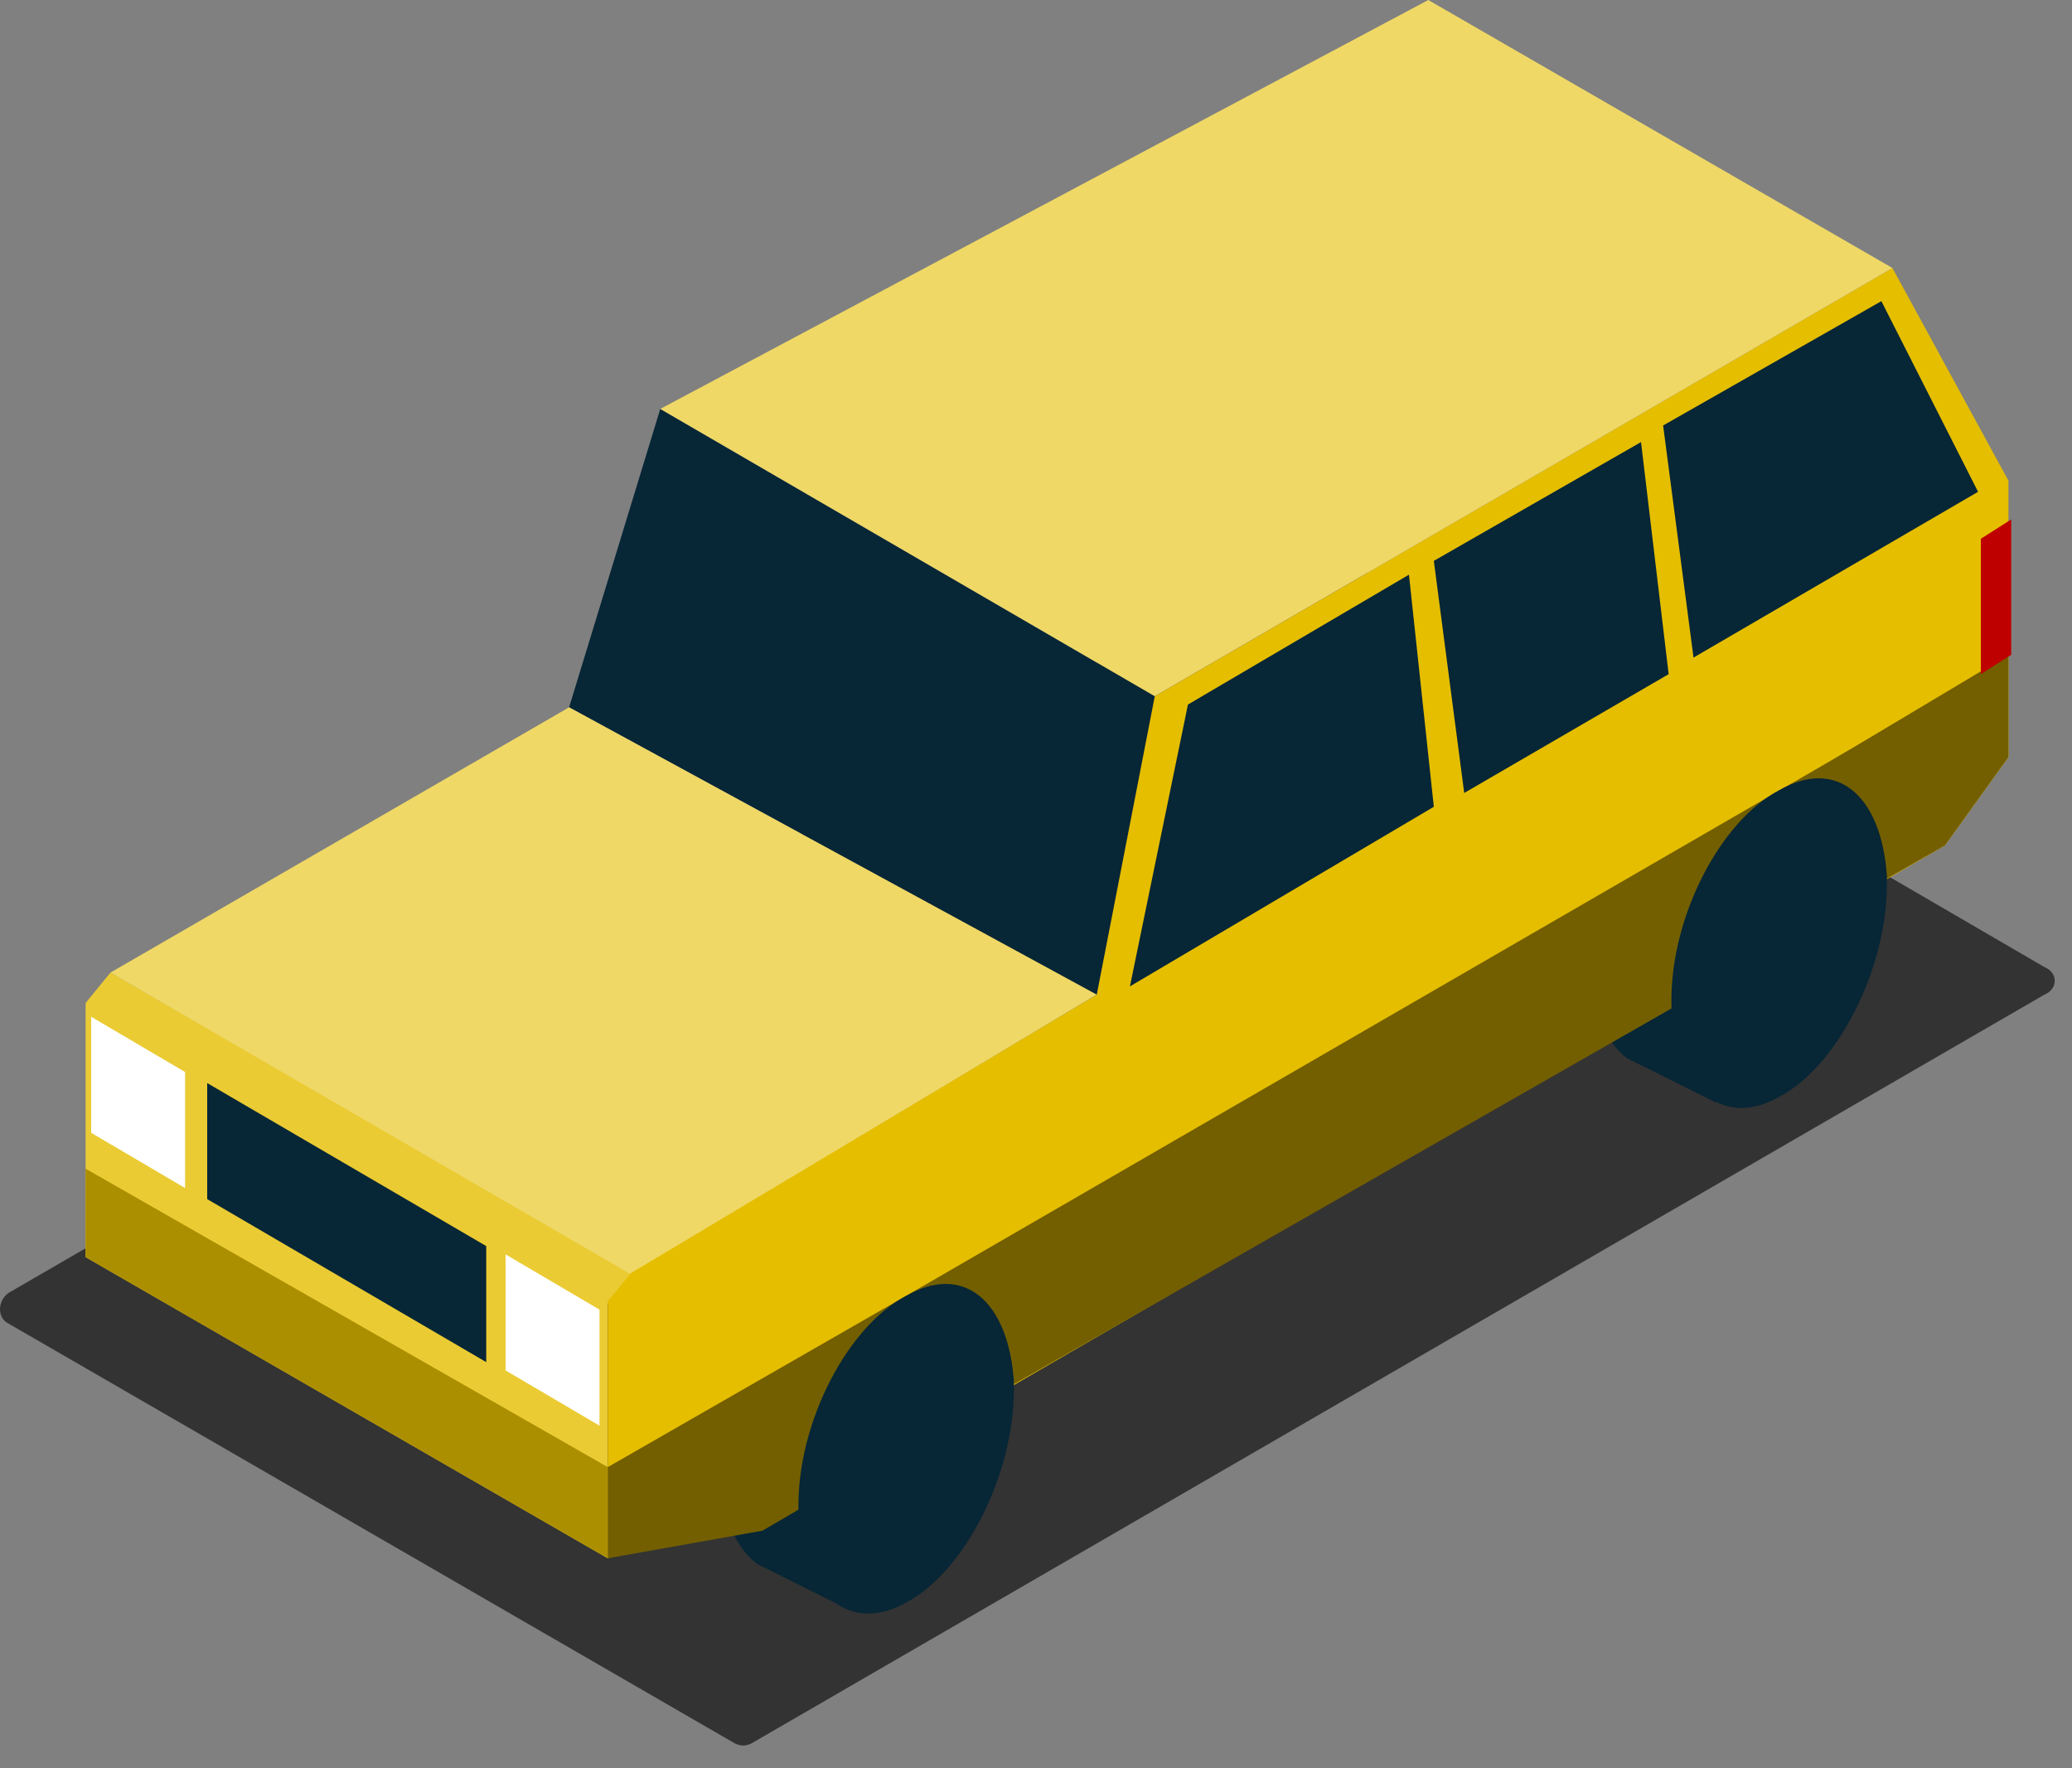
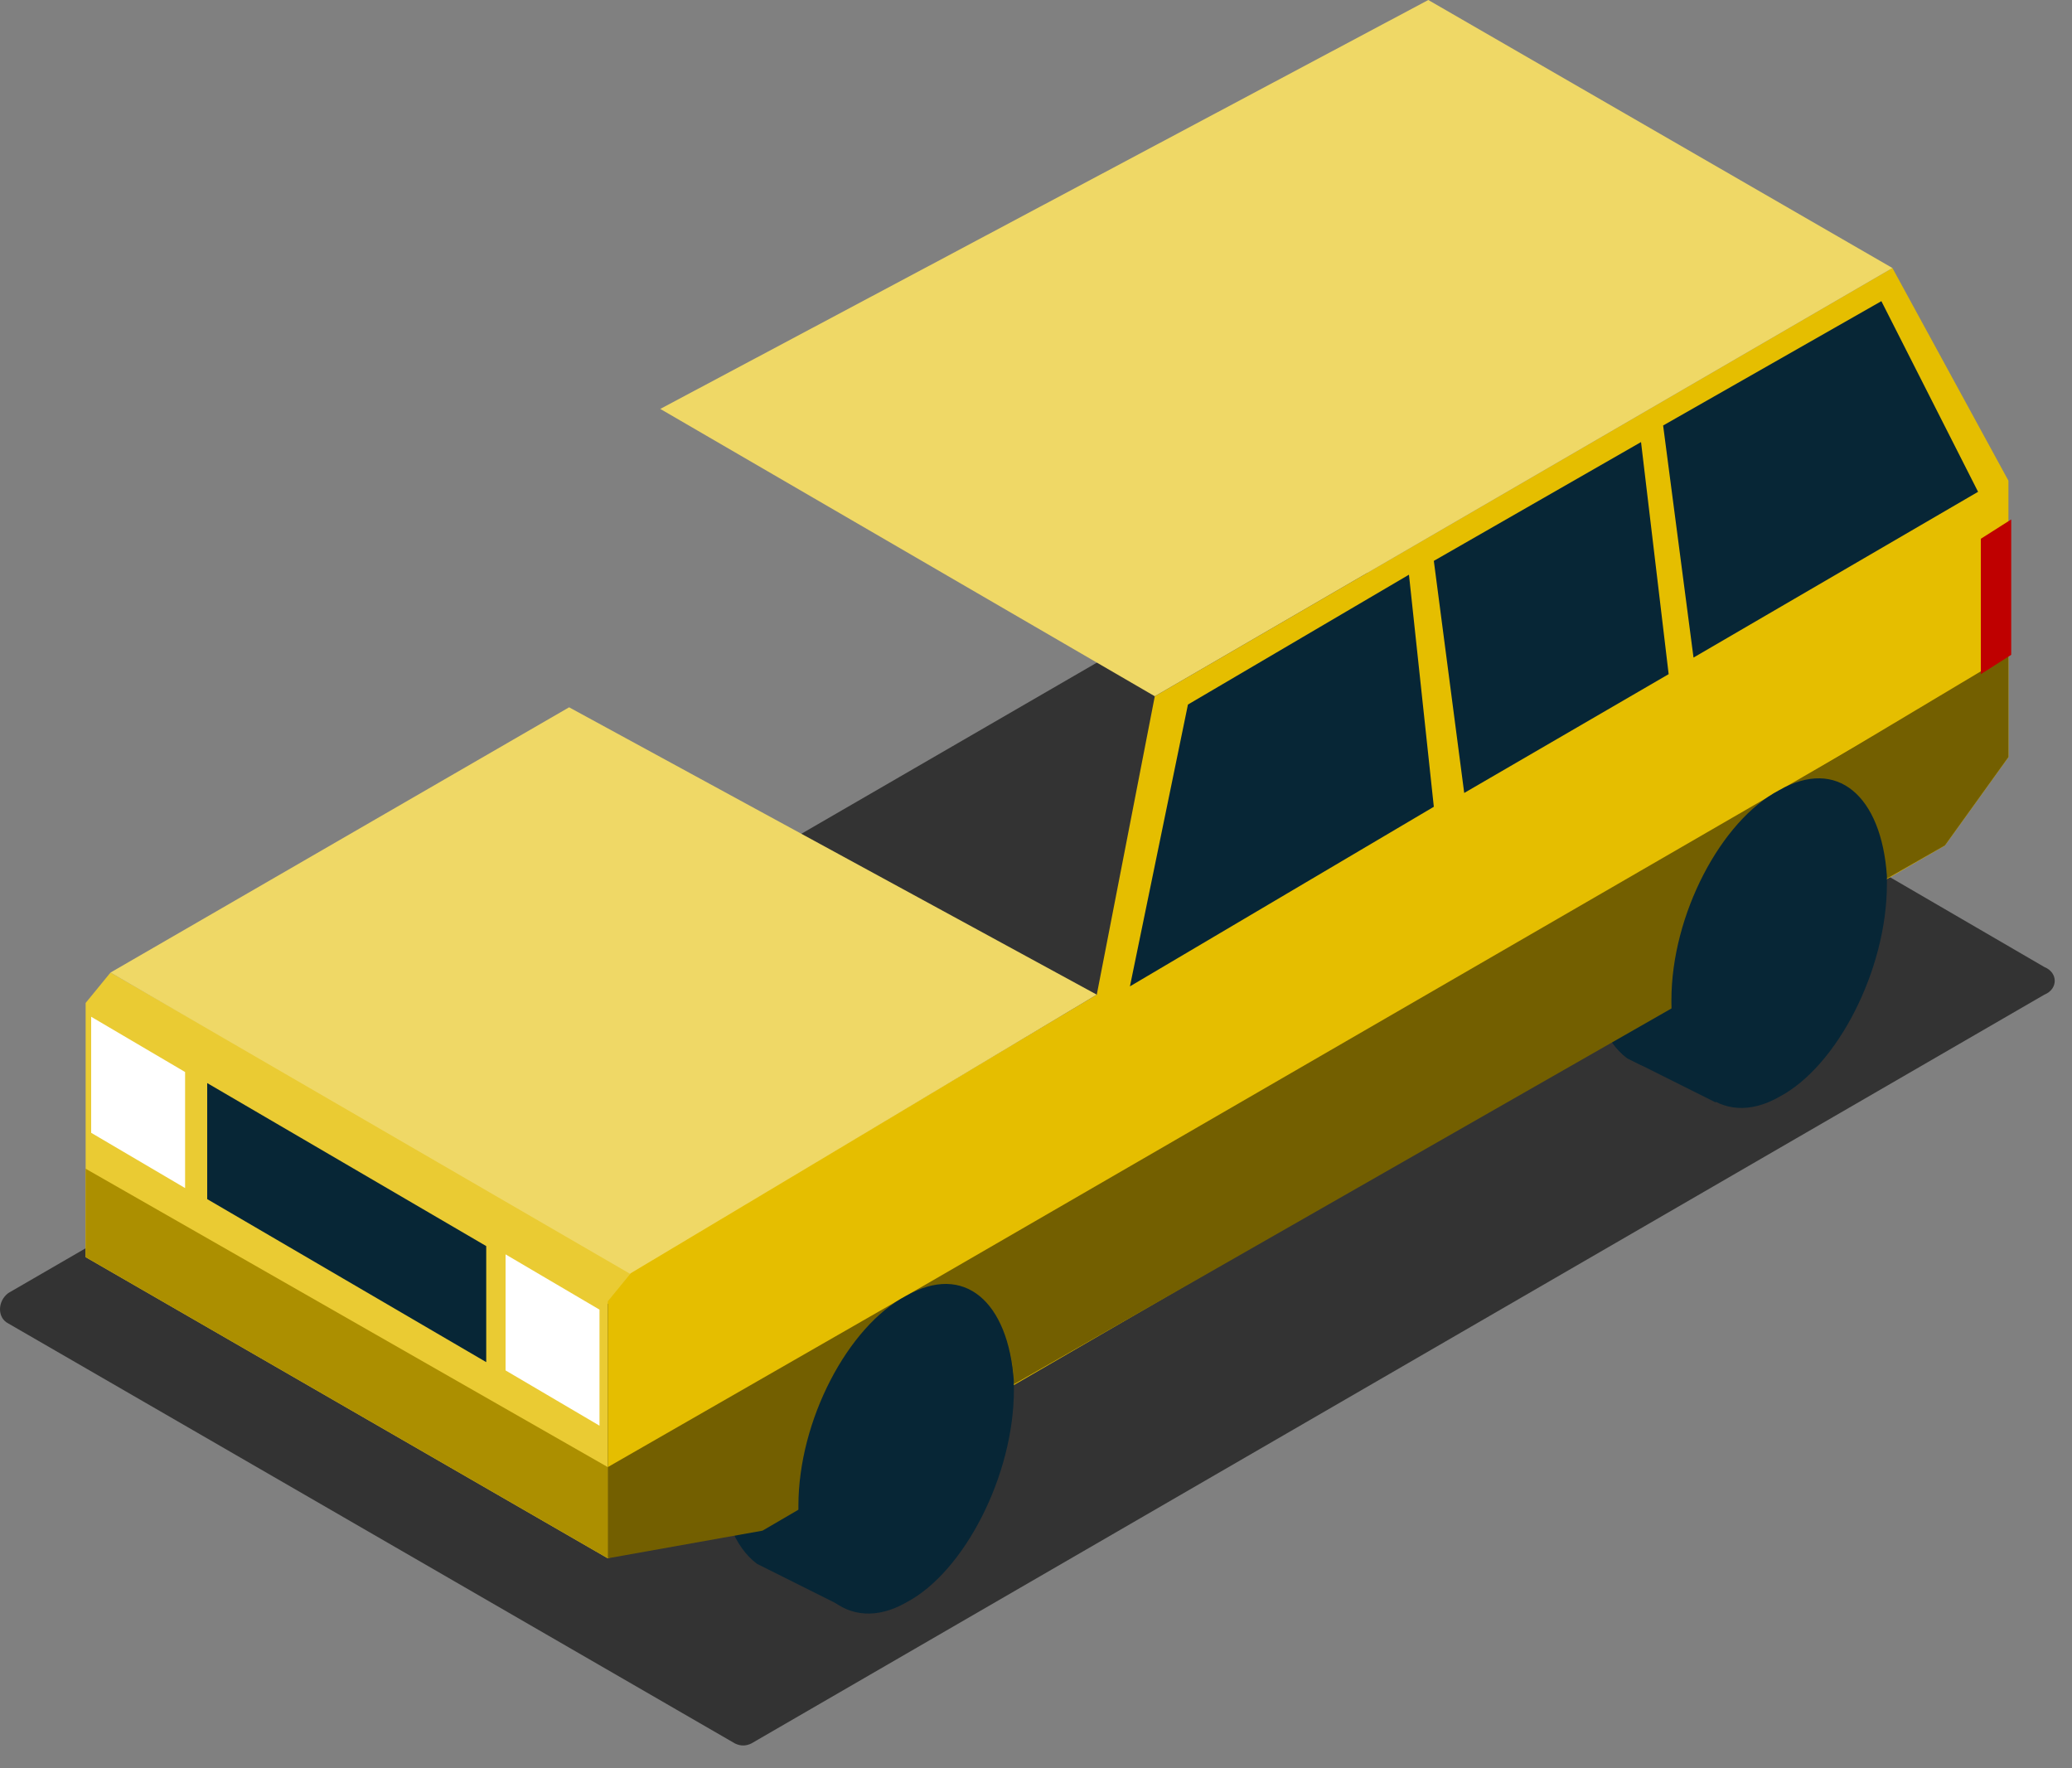
<svg xmlns="http://www.w3.org/2000/svg" id="Слой_1" x="0px" y="0px" viewBox="0 0 75 64" style="enable-background:new 0 0 75 64;" xml:space="preserve">
  <rect x="0" y="0" width="75" height="64" fill="#808080" stroke="none" />
  <style type="text/css"> .st0{fill:#333333;} .st1{fill:#072636;} .st2{fill:#EACB33;} .st3{fill:#AC8F00;} .st4{fill:#E5BE00;} .st5{fill:#EFD866;} .st6{fill:#735F00;} .st7{fill:#FFFFFF;} .st8{fill:#BF0000;} </style>
  <path class="st0" d="M74,36L27.2,63.1c-0.2,0.1-0.4,0.1-0.6,0L0.3,47.9c-0.4-0.2-0.4-0.8,0-1.1l46.8-27.1c0.2-0.1,0.4-0.1,0.6,0 L74,35C74.5,35.2,74.5,35.8,74,36z" />
  <path class="st1" d="M65.5,33.9l-3.4,6l-2.8-1.4l-0.4-0.2c-0.8-0.6-1.3-1.8-1.3-3.4c0-1.6,0.5-3.3,1.2-4.7l6.1,3.5L65.5,33.9z" />
  <path class="st1" d="M65.5,30.5c0,1.1-0.2,2.1-0.6,3.2c-0.7,2-2,3.9-3.4,4.6c-0.8,0.5-1.6,0.5-2.2,0.2l-0.4-0.2 c-0.8-0.6-1.3-1.8-1.3-3.4c0-1.6,0.5-3.3,1.2-4.7c0.7-1.3,1.6-2.5,2.7-3.1C63.7,25.8,65.5,27.3,65.5,30.5z" />
  <path class="st1" d="M34,52.2l-3.4,6l-2.8-1.4l-0.4-0.2c-0.8-0.6-1.3-1.8-1.3-3.4c0-1.6,0.5-3.3,1.2-4.7l6.1,3.5L34,52.2z" />
  <path class="st1" d="M34,48.7c0,1.1-0.2,2.1-0.6,3.2c-0.7,2-2,3.9-3.4,4.6c-0.8,0.5-1.6,0.5-2.2,0.2l-0.4-0.2 c-0.8-0.6-1.3-1.8-1.3-3.4c0-1.6,0.5-3.3,1.2-4.7c0.7-1.3,1.6-2.5,2.7-3.1C32.2,44.1,34,45.6,34,48.7z" />
  <path class="st2" d="M22,47.2v9.2L3.1,45.5v-9.2L4,35.2l19,10.9L22,47.2z" />
  <path class="st3" d="M22,53.1v3.3L3.1,45.5v-3.2L22,53.1z" />
-   <path class="st1" d="M41.8,25.2L39.7,36L20.6,25.6l3.3-10.8L41.8,25.2z" />
  <path class="st4" d="M72.7,17.4v10l-2.3,3.2L33.3,52.1L22,56.4v-9.3l0.9-1.1l16.8-10l2.1-10.8L68.5,9.7L72.7,17.4z" />
  <path class="st5" d="M68.5,9.7L41.8,25.2L23.9,14.8L51.7,0L68.5,9.7z" />
  <path class="st6" d="M68.4,26.3c-2.1,1.3-3.5,4.9-3.7,7.8l-28,16c-0.1-2.8-1.8-4.3-3.9-3.2L68.4,26.3z" />
  <path class="st6" d="M36.7,50l-5.5,3.3l-3.6,2.1l-5.6,1v-3.3l10.8-6.2C34.9,45.8,36.6,47.2,36.7,50z" />
  <path class="st6" d="M72.7,23.7v3.7l-2.3,3.2l-2.1,1.2l-7.7,4.4c0-2.9,1.8-6.4,3.9-7.6L72.7,23.7z" />
  <path class="st5" d="M39.7,36L22.8,46.1L4,35.2l16.6-9.6L39.7,36z" />
  <path class="st1" d="M17.6,45.1v4.2L7.5,43.4v-4.2L17.6,45.1z" />
  <path class="st7" d="M21.7,47.4v4.2l-3.4-2v-4.2L21.7,47.4z" />
  <path class="st8" d="M71.7,19.5v4.9l1.1-0.7v-4.9L71.7,19.5z" />
  <path class="st7" d="M6.7,38.8V43l-3.4-2v-4.2L6.7,38.8z" />
  <path class="st1" d="M36.7,50.3c0,3.1-1.8,6.6-3.9,7.7c-2.1,1.2-3.9-0.4-3.9-3.4v-0.1c0-3.1,1.8-6.5,3.9-7.6 c2.1-1.2,3.7,0.2,3.9,3.1C36.7,50.1,36.7,50.2,36.7,50.3z" />
  <path class="st1" d="M68.3,32c0,3.1-1.8,6.6-3.9,7.7c-2.1,1.2-3.9-0.4-3.9-3.4v-0.1c0-3.1,1.8-6.5,3.9-7.6c2.1-1.2,3.7,0.2,3.9,3.1 C68.3,31.8,68.3,31.9,68.3,32z" />
  <path class="st1" d="M43,25.5l-2.1,10.2l11-6.5L51,20.8L43,25.5z" />
  <path class="st1" d="M51.9,20.3l1.1,8.4l7.4-4.3l-1-8.4L51.9,20.3z" />
  <path class="st1" d="M60.2,15.4l1.1,8.4l10.3-6l-3.5-6.9L60.2,15.4z" />
</svg>